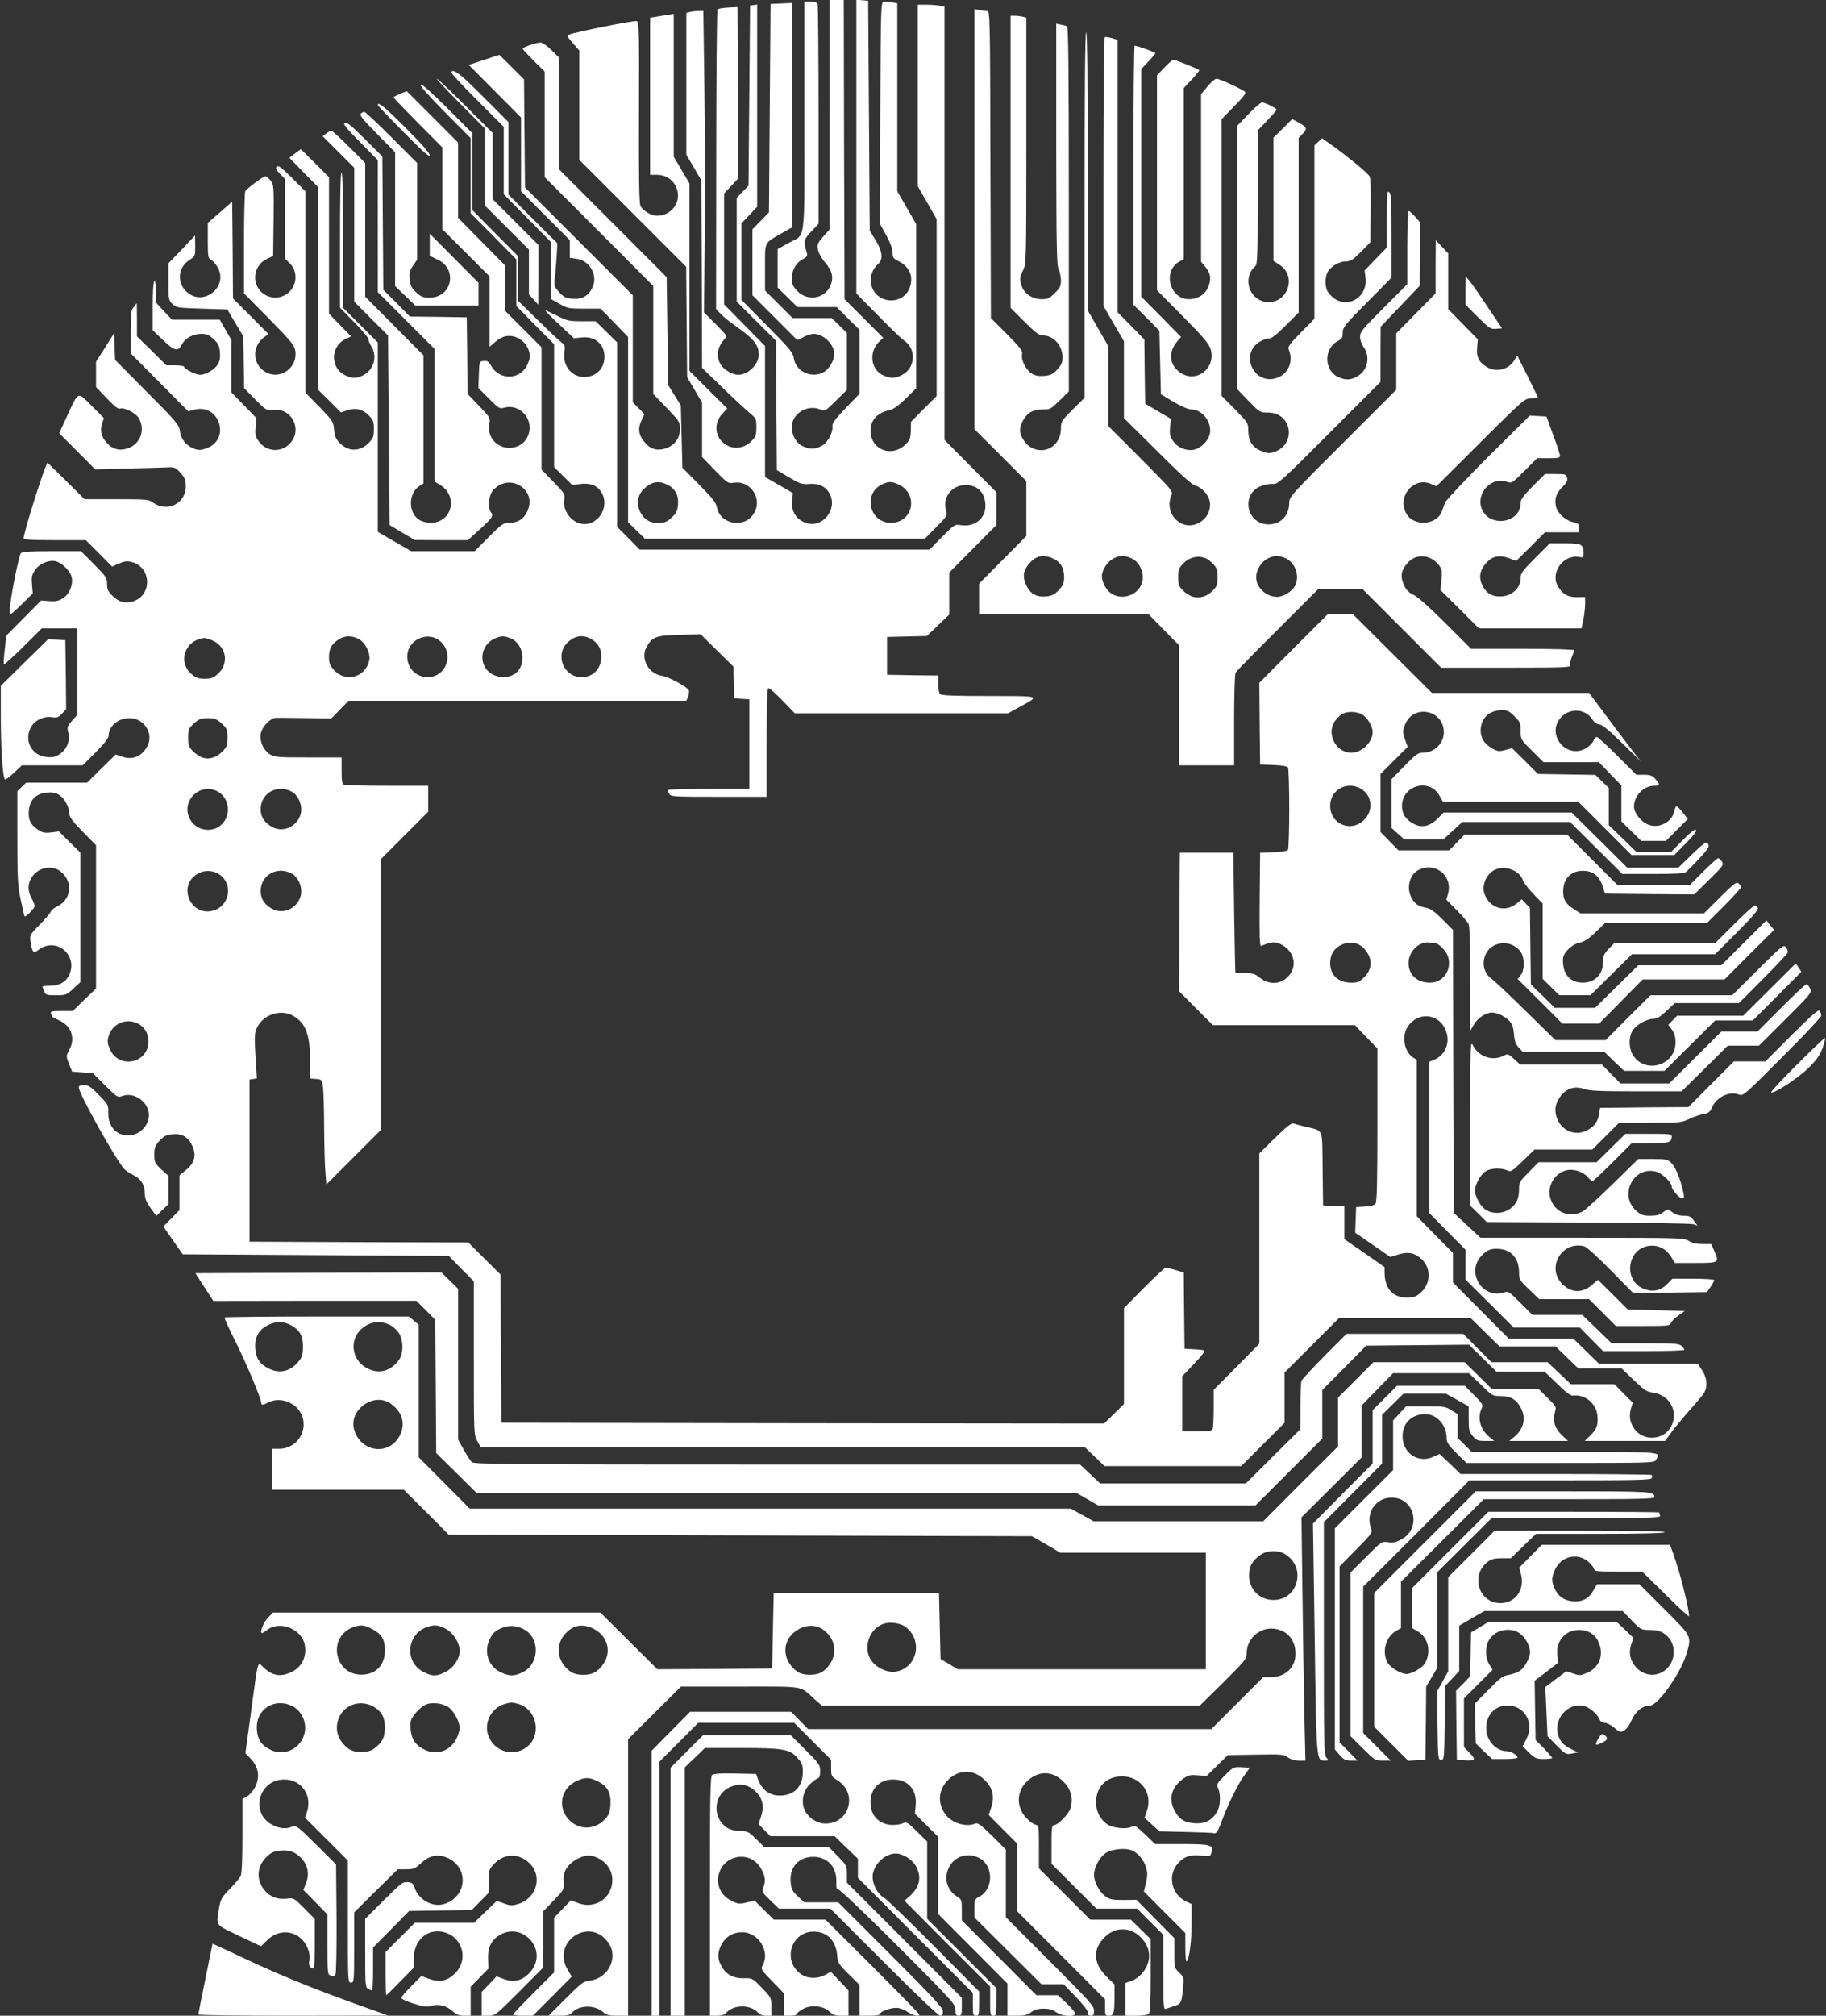
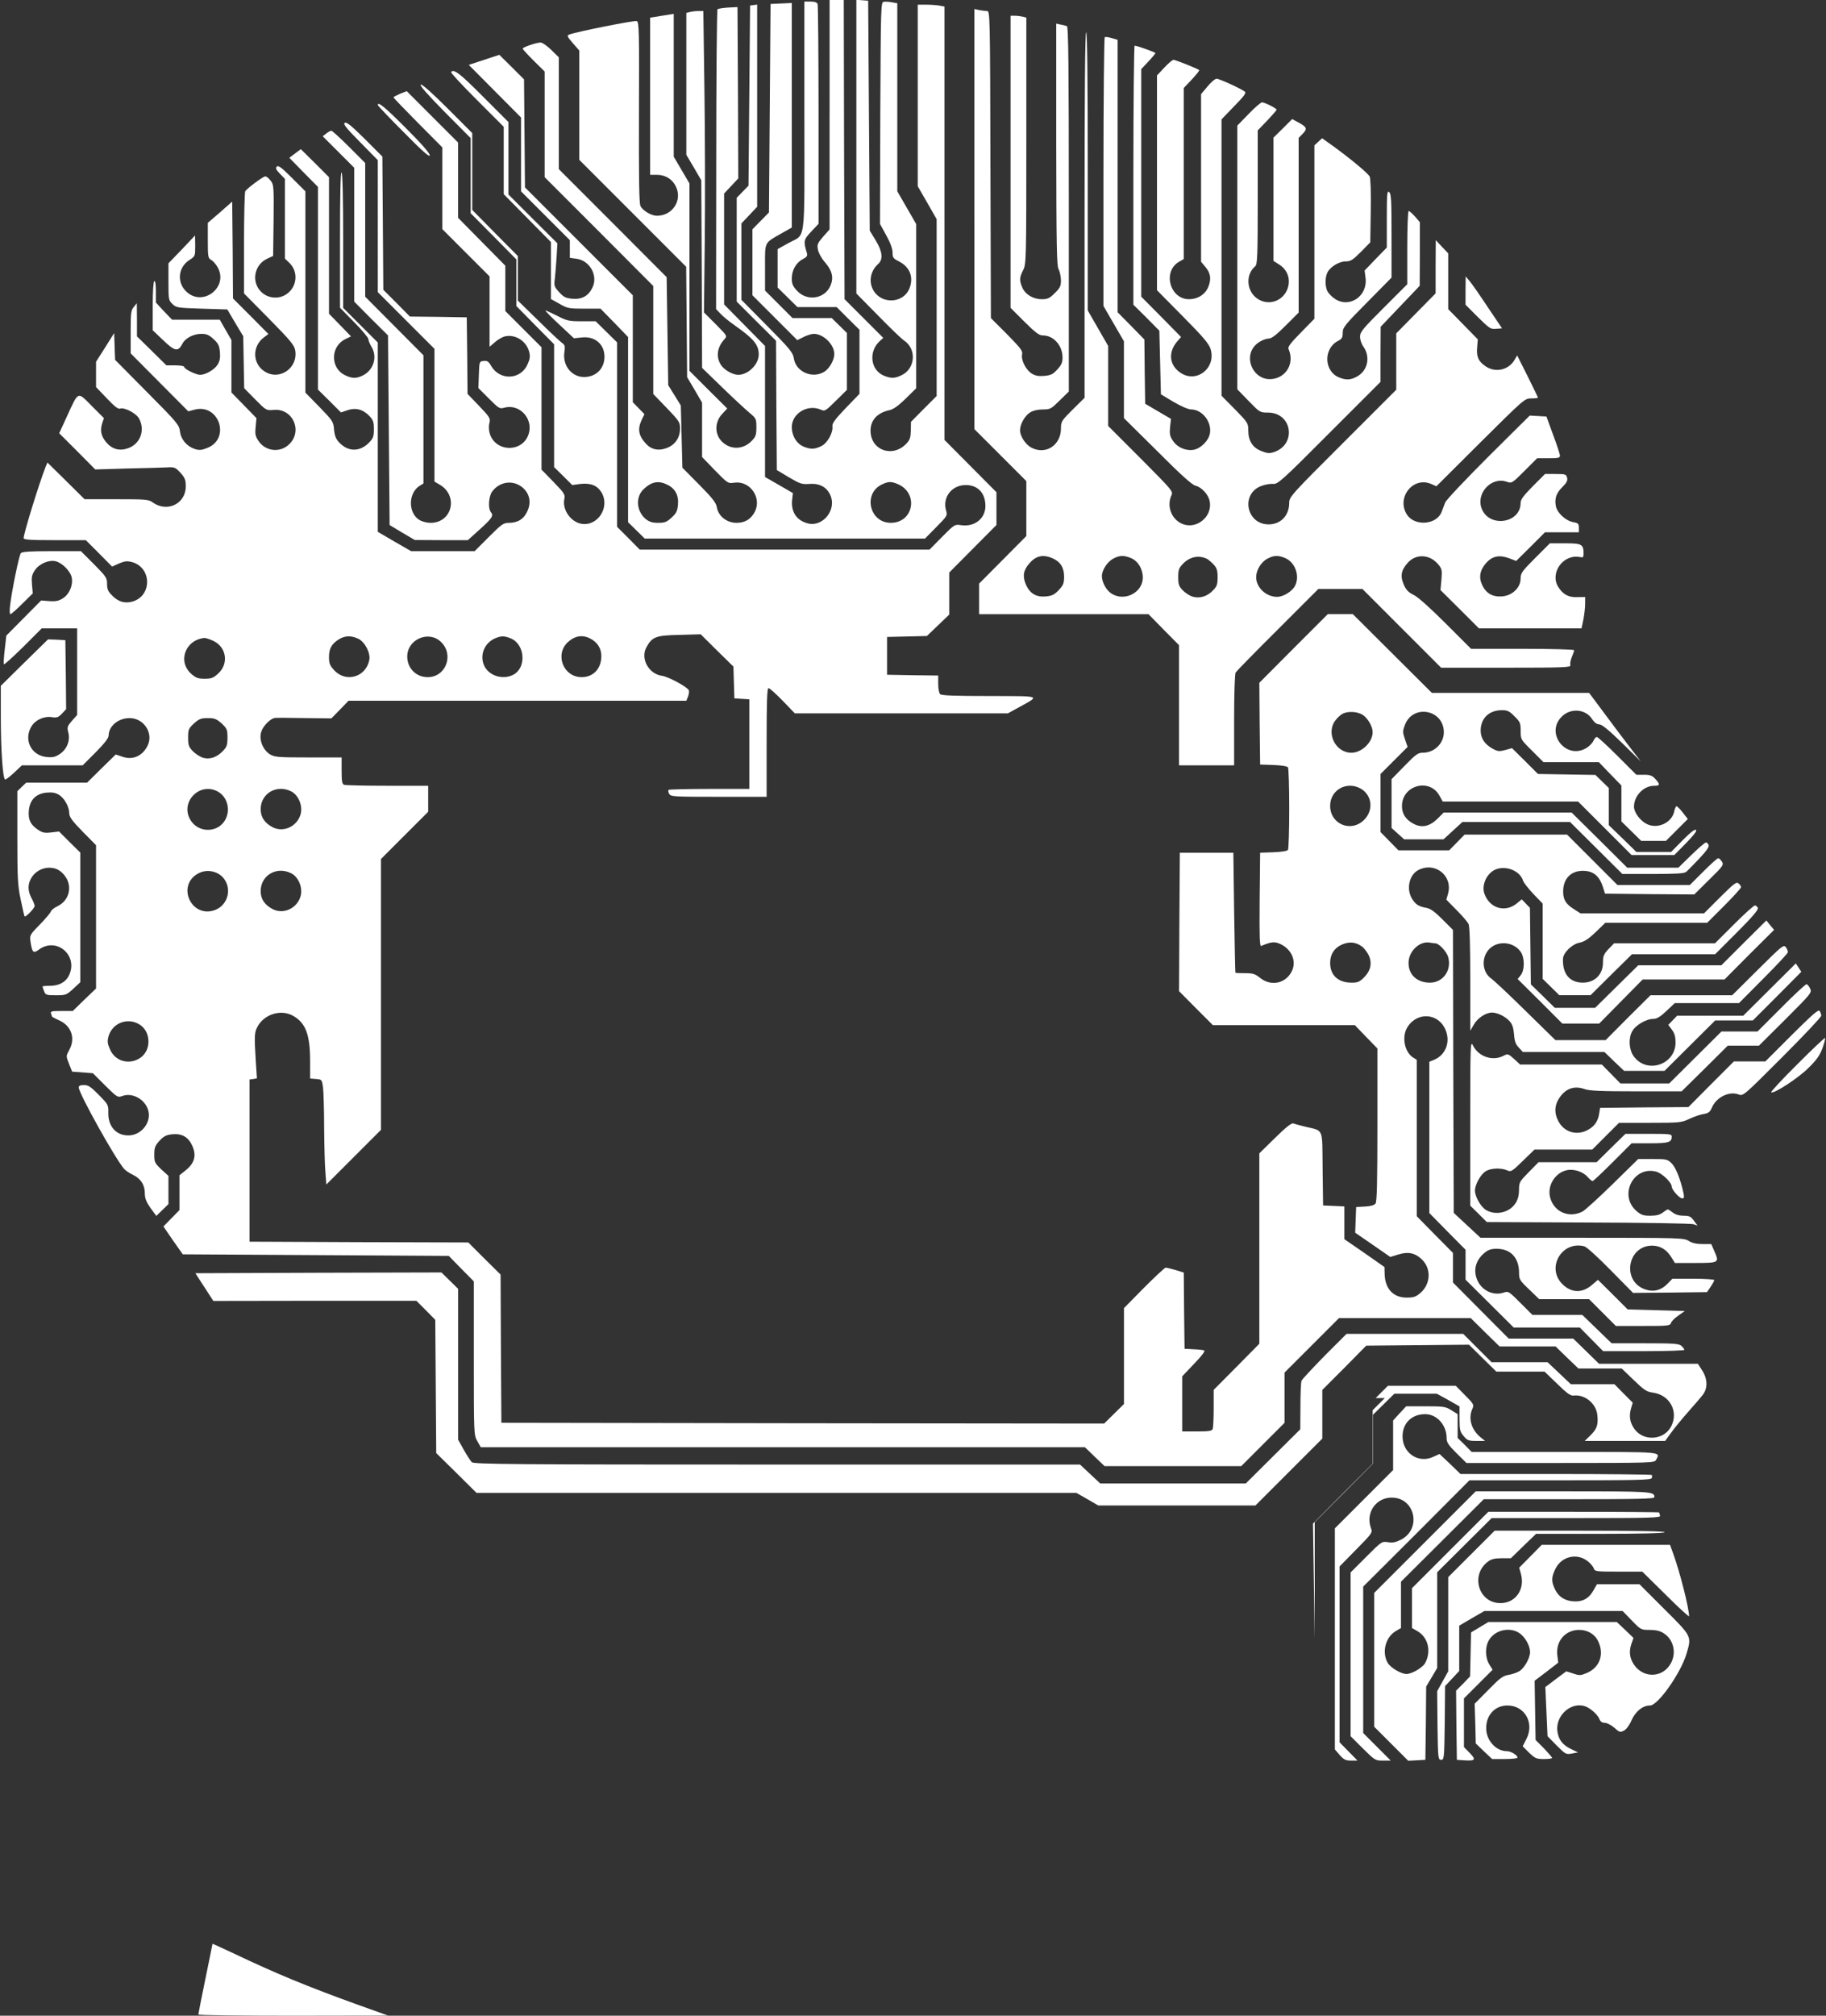
<svg xmlns="http://www.w3.org/2000/svg" version="1.0" width="1160pt" height="1280pt" viewBox="0 0 1160 1280" preserveAspectRatio="xMidYMid meet">
  <rect x="0" y="0" width="1160" height="1280" fill="#333333" stroke="none" />
  <g transform="translate(0,1280) scale(0.1,-0.1)" fill="#ffffff" stroke="none">
    <path d="M5270 12071 l0 -728 -41 -46 c-36 -42 -39 -50 -33 -82 4 -21 23 -56 45 -81 46 -53 56 -97 35 -147 -35 -85 -149 -103 -213 -33 -27 29 -33 44 -33 78 0 53 28 101 71 123 25 13 30 21 25 38 -23 76 -21 85 28 137 l46 49 0 690 c0 379 -3 696 -6 705 -4 11 -19 16 -45 16 l-39 0 0 -730 c0 -835 12 -740 -104 -805 l-66 -37 0 -122 0 -122 63 -62 63 -62 124 0 125 0 72 -72 73 -72 0 -204 0 -203 -87 -90 c-67 -70 -87 -97 -85 -115 6 -41 -32 -109 -71 -127 -43 -21 -67 -21 -112 -3 -45 19 -75 69 -75 124 0 85 98 146 181 112 30 -13 31 -12 100 56 l69 68 0 181 0 181 -48 47 -48 47 -124 0 -125 0 -87 87 -88 88 0 147 c0 167 -8 152 108 218 l62 35 0 713 0 713 -67 -3 -68 -3 -5 -662 -5 -662 -52 -53 -53 -54 0 -209 0 -210 143 -143 142 -142 40 20 c21 11 51 20 65 20 61 0 130 -68 130 -128 0 -38 -31 -93 -64 -113 -76 -46 -180 0 -193 85 -5 36 -24 60 -169 206 l-164 166 0 242 0 243 50 53 50 53 0 642 0 642 -22 -3 -23 -3 -5 -572 -5 -572 -37 -38 -38 -39 0 -330 0 -329 125 -125 125 -124 2 -411 3 -410 77 -46 c71 -42 82 -45 130 -42 66 5 112 -21 134 -74 39 -91 -49 -200 -142 -177 -72 17 -110 73 -102 149 l5 44 -88 51 -89 51 0 416 0 416 -130 132 -130 132 0 352 0 352 45 48 45 48 -2 544 -3 544 -60 -3 c-33 -2 -63 -7 -67 -11 -4 -3 -8 -433 -8 -955 l-1 -949 28 -29 c15 -17 57 -51 93 -76 118 -83 150 -122 150 -183 0 -63 -67 -129 -130 -129 -37 0 -91 32 -111 64 -32 52 -23 111 23 162 19 21 18 21 -56 96 l-74 74 5 450 c3 247 2 677 -2 957 l-7 507 -32 0 c-17 0 -41 -3 -53 -6 l-23 -6 0 -451 0 -450 48 -81 47 -81 3 -596 2 -595 129 -125 c70 -68 148 -140 172 -160 42 -35 44 -38 44 -92 0 -48 -4 -60 -29 -86 -55 -57 -135 -59 -190 -5 -48 49 -47 126 5 179 l29 31 -120 119 -120 120 0 595 0 595 -50 85 -50 85 0 453 0 454 -42 -7 c-24 -3 -58 -9 -75 -12 l-33 -5 0 -499 0 -499 43 0 c54 0 99 -28 121 -75 42 -88 -22 -185 -121 -185 -35 0 -88 31 -104 61 -9 17 -11 166 -10 596 2 513 1 574 -14 579 -14 6 -380 -67 -428 -85 -17 -7 -15 -12 22 -55 l41 -47 0 -347 0 -347 340 -340 339 -339 3 -351 3 -350 48 -81 47 -81 0 -173 0 -172 82 -85 c81 -83 83 -84 123 -78 99 14 176 -95 130 -185 -25 -47 -62 -70 -116 -70 -62 0 -115 42 -125 98 -5 30 -27 58 -113 145 l-106 107 -5 198 -5 197 -40 65 -40 64 -5 343 -5 343 -342 343 -343 343 0 355 0 355 -48 47 c-26 26 -57 47 -68 47 -26 0 -114 -30 -114 -39 0 -3 32 -38 70 -76 l70 -69 0 -336 0 -335 345 -345 345 -346 0 -343 0 -343 85 -88 c79 -82 85 -91 85 -130 0 -60 -31 -105 -85 -125 -51 -20 -98 -10 -132 28 -47 51 -54 93 -26 152 l17 35 -37 38 -37 38 0 339 0 340 -342 342 -343 343 -3 343 -3 343 -78 78 -79 78 -97 -32 -97 -32 166 -167 166 -167 0 -235 0 -234 155 -155 155 -155 0 -56 0 -56 42 -6 c85 -11 138 -107 102 -182 -25 -54 -67 -77 -128 -72 -42 4 -55 10 -84 42 -32 35 -33 40 -27 88 3 29 8 90 11 137 l5 85 -156 155 -155 155 0 230 0 230 -162 162 c-148 149 -187 178 -202 155 -3 -5 71 -84 165 -178 l169 -169 0 -214 0 -214 150 -152 150 -152 0 -181 0 -181 54 -30 c50 -29 60 -31 157 -31 l104 0 88 -90 87 -90 0 -588 0 -588 53 -52 53 -52 890 0 890 0 72 73 c70 71 72 73 62 106 -24 84 37 161 125 161 77 0 125 -51 125 -133 0 -80 -69 -134 -153 -122 -42 6 -43 6 -122 -74 l-80 -81 -920 0 -921 0 -72 73 -72 72 0 586 0 585 -68 67 -68 67 -89 0 c-82 0 -94 3 -158 36 -38 19 -70 34 -72 32 -2 -2 38 -43 89 -90 l92 -86 49 5 c83 10 145 -42 145 -122 0 -75 -52 -127 -126 -129 -80 -2 -140 70 -129 155 6 40 4 49 -14 61 -12 8 -80 72 -151 142 l-130 127 0 142 0 141 -145 146 -145 147 0 244 0 244 -156 156 c-99 99 -162 155 -171 152 -10 -4 41 -61 151 -173 l166 -167 0 -239 0 -238 145 -146 145 -147 0 -148 0 -148 120 -122 120 -121 0 -390 0 -390 58 -57 57 -57 52 7 c65 7 106 -9 133 -52 59 -96 -25 -223 -132 -200 -66 15 -117 92 -103 156 6 28 1 37 -69 109 l-76 78 0 389 0 388 -115 115 -115 115 0 144 0 144 -150 152 -150 152 0 239 0 239 -163 163 -163 163 -42 -16 c-23 -10 -42 -20 -42 -23 0 -4 70 -76 155 -162 l155 -156 0 -260 0 -259 150 -150 150 -150 0 -223 0 -224 35 30 c19 17 49 34 67 37 64 12 131 -31 149 -97 8 -32 6 -46 -10 -82 -43 -98 -175 -104 -230 -11 -17 30 -26 36 -49 33 -27 -3 -27 -4 -30 -87 l-3 -85 67 -67 c63 -63 68 -66 97 -58 94 27 183 -65 157 -161 -34 -126 -215 -125 -250 1 -5 19 -6 47 -1 64 7 28 3 36 -65 107 l-74 77 -2 243 -3 243 -180 3 -181 2 -84 85 -85 85 -3 423 -3 423 -112 112 c-86 85 -115 109 -127 102 -12 -7 8 -32 98 -123 l112 -114 0 -419 0 -419 180 -180 180 -180 0 -421 0 -422 34 -20 c120 -71 78 -242 -59 -242 -20 0 -49 7 -65 15 -77 40 -80 170 -6 219 l26 16 0 407 0 407 -185 186 -185 186 0 425 0 424 -103 103 c-56 56 -107 102 -112 102 -6 0 -20 -8 -33 -18 l-22 -17 100 -100 100 -100 0 -425 0 -425 107 -108 108 -107 5 -602 5 -602 80 -48 80 -47 168 -1 169 0 73 66 c80 72 92 89 74 111 -20 23 -15 100 7 131 48 65 133 77 194 26 44 -38 56 -93 31 -148 -22 -51 -61 -76 -118 -76 -35 0 -46 -8 -128 -90 l-90 -90 -201 0 -202 0 -106 61 -106 62 0 601 0 601 -110 110 -110 110 0 427 c0 274 -4 429 -10 433 -7 4 -10 -141 -10 -426 l0 -433 90 -92 c50 -50 90 -99 90 -107 0 -9 9 -31 20 -49 38 -62 15 -145 -51 -180 -42 -22 -71 -23 -116 -1 -96 45 -95 184 2 230 l35 17 -70 72 -70 72 0 434 0 433 -89 89 -90 89 -36 -27 -37 -28 91 -93 91 -92 0 -643 0 -644 73 -72 73 -73 41 14 c52 18 99 6 139 -36 25 -26 29 -38 29 -84 0 -46 -4 -58 -29 -84 -59 -61 -133 -62 -191 -1 -21 22 -29 42 -33 82 -4 51 -8 56 -93 144 l-89 91 0 639 0 639 -85 85 c-66 66 -87 82 -97 72 -9 -9 -5 -19 20 -45 l32 -33 0 -253 0 -253 30 -29 c57 -57 47 -151 -20 -197 -50 -34 -120 -27 -162 16 -63 63 -43 171 39 209 l38 18 3 226 c2 216 1 227 -19 252 -11 15 -26 27 -34 27 -13 0 -113 -74 -127 -94 -4 -6 -8 -155 -8 -330 l0 -319 159 -161 c133 -135 160 -167 166 -199 21 -111 -97 -196 -192 -137 -80 49 -83 161 -6 218 l28 21 -112 113 -113 113 -2 307 -3 308 -77 -68 -78 -67 0 -112 c0 -103 2 -113 21 -123 11 -6 29 -26 39 -43 78 -128 -93 -262 -199 -156 -59 59 -49 152 22 198 37 24 37 25 37 90 l-1 66 -84 -89 -85 -88 0 -117 c0 -113 1 -118 26 -142 24 -23 33 -24 187 -29 l161 -5 50 -85 51 -85 3 -165 3 -165 70 -71 c70 -71 71 -71 117 -67 120 12 186 -131 101 -216 -57 -58 -151 -49 -197 19 -20 30 -23 43 -18 90 l5 55 -79 81 -80 82 0 166 0 167 -37 64 -37 65 -152 0 -151 0 -52 54 -51 55 0 71 c0 45 -4 69 -10 65 -6 -4 -10 -68 -10 -159 l0 -153 64 -61 c77 -74 97 -78 125 -24 18 35 70 62 119 62 34 0 49 -6 78 -33 31 -28 37 -41 41 -83 3 -37 -1 -57 -15 -80 -21 -32 -76 -64 -111 -64 -27 0 -101 37 -101 50 0 6 -25 10 -56 10 l-57 0 -93 92 -94 92 0 105 -1 106 -19 -24 c-18 -21 -20 -39 -20 -159 l0 -136 183 -184 183 -184 37 10 c158 44 235 -185 82 -243 -35 -14 -50 -15 -78 -6 -51 17 -88 61 -94 112 -5 41 -17 56 -209 249 l-203 205 -3 85 -3 85 -57 -91 -58 -91 0 -80 0 -81 68 -71 c48 -51 73 -70 84 -66 27 11 105 -30 122 -64 38 -73 8 -157 -67 -186 -56 -21 -103 -9 -142 36 -33 40 -40 73 -27 118 l12 36 -78 78 c-91 92 -82 96 -157 -67 l-49 -107 115 -115 114 -115 200 6 c110 2 224 6 253 7 50 3 56 1 88 -34 29 -32 34 -45 34 -87 0 -109 -117 -167 -209 -102 -27 20 -42 21 -232 21 l-202 0 -118 117 -118 116 -12 -29 c-41 -104 -139 -422 -139 -451 0 -10 38 -13 198 -13 l197 0 84 -84 83 -84 44 20 c36 15 51 17 82 9 127 -35 129 -215 3 -251 -48 -13 -89 -2 -127 37 -28 27 -34 41 -34 75 0 39 -6 47 -83 125 l-83 83 -186 0 c-136 0 -188 -3 -196 -13 -11 -13 -57 -237 -68 -331 -4 -31 -3 -56 2 -56 5 0 39 30 75 66 l67 66 -5 57 c-4 47 -1 61 19 91 27 40 89 67 132 56 43 -11 96 -66 102 -106 8 -49 -17 -105 -58 -130 -25 -16 -45 -20 -85 -17 l-52 4 -111 -112 -110 -111 -10 -88 c-6 -49 -8 -91 -5 -94 3 -3 58 47 123 111 l117 117 113 0 112 0 0 -275 0 -275 -33 -37 c-30 -35 -32 -41 -23 -75 13 -50 -9 -106 -54 -136 -29 -19 -44 -23 -84 -19 -98 9 -148 110 -96 195 25 41 81 66 130 58 31 -5 41 -1 63 22 l27 29 -2 219 -3 219 -55 3 -55 2 -150 -147 -150 -148 0 -195 c0 -218 13 -400 28 -400 5 0 32 20 58 45 l48 45 193 0 193 0 83 83 c55 56 82 90 82 106 0 60 61 111 133 111 92 0 155 -98 113 -178 -33 -64 -94 -90 -159 -67 l-42 14 -91 -89 -91 -90 -194 0 -193 0 -28 -27 -28 -27 0 -291 c0 -258 2 -305 21 -396 12 -57 23 -106 25 -108 7 -7 64 52 64 66 0 7 -9 30 -20 50 -25 47 -25 89 0 130 23 38 67 63 112 63 45 0 78 -19 105 -59 44 -65 20 -151 -51 -185 -21 -10 -40 -25 -43 -34 -3 -9 -35 -47 -71 -84 -64 -65 -64 -67 -58 -110 10 -67 18 -74 53 -48 114 84 255 -41 189 -168 -21 -40 -63 -62 -121 -62 -25 0 -45 -2 -45 -4 0 -3 4 -16 10 -30 9 -24 14 -26 75 -26 63 0 67 2 110 41 l45 42 0 411 0 412 -68 67 -67 67 -50 -6 c-42 -5 -56 -2 -85 18 -47 32 -62 63 -57 121 6 68 46 108 114 114 36 3 56 -1 79 -15 34 -22 64 -76 64 -118 0 -21 19 -48 85 -115 l85 -86 0 -455 0 -455 -74 -71 -74 -72 -72 0 c-62 0 -71 -2 -66 -16 3 -9 6 -17 6 -19 0 -2 20 -13 45 -24 79 -35 106 -115 64 -190 -20 -37 -20 -37 -1 -86 l20 -50 66 -5 66 -5 78 -78 c76 -75 79 -77 108 -67 62 24 142 -18 164 -86 26 -77 -40 -164 -125 -164 -78 0 -129 58 -127 144 1 50 -1 53 -61 114 -50 51 -67 62 -94 62 -23 0 -33 -5 -33 -15 0 -37 230 -450 288 -517 8 -10 33 -27 56 -38 50 -24 76 -64 76 -119 0 -31 9 -53 36 -92 l37 -50 38 37 39 38 0 89 0 90 -45 41 c-42 40 -45 46 -45 94 0 45 5 57 33 88 26 28 42 37 78 41 64 7 105 -16 131 -74 27 -61 14 -109 -42 -154 l-40 -32 0 -111 0 -110 -51 -52 -51 -52 61 -89 62 -88 845 -5 845 -5 79 -81 80 -81 0 -488 c0 -482 0 -488 22 -526 l22 -39 1919 0 1919 0 62 -60 63 -60 434 0 434 0 138 138 137 137 0 160 0 159 173 173 173 173 418 0 419 0 91 -90 92 -90 178 0 178 0 72 -70 73 -70 137 0 138 0 77 -74 c65 -63 82 -74 120 -79 108 -14 166 -120 117 -215 -46 -88 -176 -97 -234 -15 -28 40 -34 78 -22 125 l12 41 -58 58 -58 59 -139 0 -138 0 -74 70 -74 70 -178 0 -178 0 -90 90 -90 90 -371 0 -370 0 -140 -140 c-76 -78 -142 -148 -146 -158 -4 -9 -7 -82 -7 -162 l-1 -146 -173 -172 -173 -172 -462 0 -463 0 -64 60 -64 60 -1925 0 c-1678 0 -1926 2 -1939 15 -8 8 -31 43 -51 79 l-36 64 0 479 0 479 -53 52 -53 52 -781 -2 -782 -3 57 -88 57 -88 645 1 645 0 60 -60 60 -61 3 -423 3 -423 128 -126 128 -127 1905 0 1906 0 70 -40 69 -40 499 0 499 0 213 213 212 212 0 154 0 155 140 140 139 141 327 3 326 3 87 -86 87 -85 153 0 153 0 80 -77 c62 -61 85 -77 104 -75 70 9 143 -49 151 -122 7 -63 -2 -90 -44 -131 l-36 -35 256 0 255 0 37 51 c20 28 69 88 108 132 40 45 83 95 95 111 31 41 30 100 -5 154 l-27 42 -314 0 -314 0 -82 80 -82 80 -205 0 -205 0 -177 178 -177 178 0 94 0 94 -115 116 -115 117 0 496 0 497 -24 15 c-56 37 -73 137 -33 196 65 98 201 84 242 -26 29 -76 -3 -155 -75 -185 l-30 -12 0 -481 0 -480 115 -117 115 -116 0 -95 0 -95 153 -152 153 -152 210 0 210 0 74 -75 74 -75 258 0 c142 0 258 4 258 8 0 5 -8 16 -18 25 -16 15 -47 17 -231 17 l-213 0 -93 90 -93 90 -158 0 -159 0 -76 76 c-76 76 -77 76 -110 65 -60 -19 -129 11 -160 71 -33 65 -18 132 40 181 25 21 43 27 79 27 89 0 142 -57 142 -153 0 -41 4 -48 64 -105 l64 -62 159 0 158 0 85 -85 85 -85 172 0 c159 0 172 1 178 19 3 10 24 32 47 47 l41 29 -181 5 -182 5 -94 94 -95 94 -35 -30 c-63 -56 -133 -55 -191 3 -104 103 -4 276 139 240 14 -3 88 -70 167 -151 l143 -145 235 2 235 3 23 34 c13 19 23 38 23 42 0 5 -60 9 -133 9 l-133 0 -29 -30 c-43 -45 -93 -57 -149 -36 -145 55 -106 276 49 276 50 0 91 -24 120 -70 l25 -40 130 0 c150 0 153 2 121 74 l-20 46 -55 0 c-38 0 -66 6 -88 20 -32 19 -51 20 -678 20 l-645 0 -85 79 -85 79 -3 898 -2 899 -67 67 c-48 48 -75 68 -102 73 -50 9 -69 22 -91 58 -38 62 -18 152 40 182 106 55 220 -36 189 -149 l-11 -39 65 -66 c36 -36 70 -76 76 -88 7 -15 11 -129 11 -350 l0 -328 23 39 c23 41 76 76 115 76 34 0 84 -24 111 -54 18 -19 25 -41 29 -83 3 -45 10 -64 30 -85 l26 -28 259 0 259 0 62 -60 63 -60 128 0 129 0 161 160 161 160 120 0 119 0 154 154 154 155 -17 26 -18 27 -167 -166 -167 -166 -210 0 -210 0 -28 -29 -28 -29 23 -31 c17 -23 23 -45 23 -81 0 -142 -184 -202 -266 -87 -30 41 -34 113 -10 157 21 40 90 80 136 80 21 0 43 13 82 50 l53 50 204 0 204 0 154 155 c85 85 155 160 156 167 2 7 -4 22 -12 33 -14 18 -23 11 -178 -143 l-163 -162 -260 0 -259 0 -143 -142 -142 -143 -160 0 -159 0 -189 185 c-103 102 -201 193 -216 204 -74 49 -66 170 15 212 61 31 139 10 173 -46 22 -39 21 -111 -3 -142 l-20 -25 142 -141 142 -142 117 0 117 0 138 140 138 140 260 0 260 0 157 158 158 157 -25 30 -24 30 -143 -142 -143 -143 -264 0 -264 0 -137 -135 -137 -135 -128 0 -128 0 -76 75 -76 74 -3 243 -3 243 -26 27 -26 27 -29 -24 c-75 -64 -177 -33 -209 62 -16 49 10 114 57 144 66 40 169 5 190 -65 4 -12 33 -49 65 -83 l59 -61 0 -239 0 -239 53 -52 53 -52 99 0 99 0 131 130 132 130 264 0 264 0 139 139 c98 98 137 144 133 155 -4 9 -12 16 -19 16 -7 0 -67 -54 -133 -120 l-120 -120 -320 0 -321 0 -36 -37 c-30 -32 -35 -45 -35 -83 1 -77 -51 -130 -128 -130 -84 0 -130 56 -126 152 2 39 58 93 106 102 30 6 56 23 102 67 l61 59 324 0 323 0 108 108 c59 59 107 112 107 118 0 7 -7 17 -16 24 -13 12 -29 -1 -117 -88 l-102 -102 -393 0 -392 0 -39 25 c-53 33 -71 61 -71 113 0 81 48 132 125 132 68 0 107 -33 130 -110 l11 -35 283 -3 284 -2 94 93 c90 88 94 95 82 115 -8 12 -18 22 -24 22 -6 0 -48 -38 -95 -85 l-85 -85 -230 0 -230 0 -160 160 -160 160 -325 0 -326 0 -49 -50 -49 -50 -161 0 -161 0 -57 58 -57 58 0 184 0 185 86 86 86 86 -17 49 c-15 44 -15 51 0 91 52 135 249 96 247 -49 -1 -70 -61 -128 -133 -128 -31 0 -45 -10 -117 -84 l-82 -84 0 -155 0 -155 40 -36 40 -36 125 0 125 0 60 55 60 55 342 0 342 0 166 -165 166 -165 195 0 c141 0 199 3 210 13 8 6 45 44 82 83 47 50 66 76 61 88 -3 9 -11 16 -17 16 -6 0 -48 -36 -93 -80 l-82 -80 -162 0 -163 0 -176 175 -177 175 -407 0 -406 0 -38 -38 c-49 -49 -99 -61 -150 -35 -52 26 -78 65 -77 117 3 131 177 177 239 62 l20 -36 430 0 430 0 170 -170 170 -170 135 0 136 0 74 75 c49 50 71 78 64 85 -6 6 -35 -15 -84 -65 l-74 -75 -111 0 -110 0 -87 85 -88 85 0 118 0 118 -42 41 -43 42 -182 3 -183 3 -82 82 -83 82 -43 -12 c-38 -10 -48 -9 -79 8 -53 29 -78 68 -77 119 2 76 54 126 135 126 35 0 48 -6 80 -39 36 -35 39 -43 39 -93 0 -53 0 -54 73 -126 l72 -72 176 0 176 0 71 -74 72 -74 0 -114 0 -114 63 -62 63 -62 78 0 79 0 70 70 69 69 -32 41 c-17 22 -35 40 -40 40 -4 0 -10 -14 -14 -31 -14 -73 -105 -116 -174 -82 -42 20 -82 74 -82 110 0 69 61 133 128 133 38 0 40 8 7 44 -19 21 -33 26 -72 26 l-48 0 -120 120 c-66 66 -125 120 -131 120 -6 0 -16 -11 -22 -25 -6 -14 -26 -34 -44 -45 -129 -78 -264 93 -157 199 56 57 153 49 194 -17 13 -20 28 -31 44 -32 17 0 60 -35 144 -117 l120 -118 -73 95 c-40 52 -114 150 -164 218 l-91 122 -499 0 -500 0 -251 250 -251 250 -79 0 -80 0 -218 -218 -217 -218 2 -259 3 -260 85 -3 c52 -2 87 -8 92 -15 4 -7 8 -124 8 -262 0 -137 -4 -255 -8 -262 -5 -7 -40 -13 -92 -15 l-85 -3 -3 -298 c-2 -238 0 -298 10 -294 66 28 86 29 124 11 72 -35 102 -111 69 -174 -39 -76 -131 -95 -200 -40 -32 26 -46 30 -96 30 -33 0 -60 1 -61 3 -1 1 -5 173 -8 382 l-5 380 -170 0 -170 0 -3 -440 -2 -439 107 -108 108 -108 451 0 451 0 71 -74 72 -74 0 -484 c0 -372 -3 -488 -12 -501 -9 -11 -31 -17 -68 -19 l-55 -3 -3 -81 -3 -82 112 -77 111 -77 52 16 c61 19 105 10 148 -31 61 -58 57 -155 -7 -212 -30 -26 -44 -31 -89 -31 -85 0 -137 55 -140 149 l-1 45 -127 89 -128 88 0 104 0 104 -67 3 -68 3 -3 233 c-3 266 9 238 -109 267 -34 8 -69 18 -78 21 -10 4 -47 -25 -115 -92 l-100 -98 0 -605 0 -604 -145 -147 -145 -146 0 -116 c0 -64 -3 -123 -6 -132 -5 -13 -24 -16 -100 -16 l-94 0 0 175 0 175 76 80 c51 53 72 81 63 85 -8 2 -39 6 -69 7 l-55 3 -3 242 -2 242 -52 16 c-28 8 -57 15 -63 15 -6 0 -68 -58 -138 -128 l-127 -129 0 -304 0 -305 -63 -62 -63 -62 -1914 2 -1915 3 -3 470 -2 471 -103 102 -102 102 -695 2 -695 3 0 515 0 515 24 3 23 4 -7 106 c-10 163 -9 185 9 219 42 83 152 117 230 71 79 -46 106 -120 106 -290 l0 -107 38 -3 c36 -3 37 -4 44 -53 3 -27 7 -143 7 -256 1 -113 4 -241 8 -283 l6 -78 174 174 173 173 0 860 0 860 150 150 150 150 0 82 0 83 -259 0 c-143 0 -266 3 -275 6 -13 5 -16 23 -16 90 l0 84 -211 0 c-196 0 -214 2 -245 20 -45 29 -71 95 -54 144 12 38 60 85 88 87 9 1 94 1 187 -1 l170 -2 55 56 54 56 1073 0 1073 0 11 27 c5 14 8 32 5 39 -8 21 -129 86 -169 92 -86 11 -140 109 -101 181 37 67 59 76 210 79 l135 4 104 -103 104 -102 3 -101 3 -101 48 -3 47 -3 0 -285 0 -284 -253 0 c-140 0 -257 -3 -260 -6 -3 -4 -2 -15 4 -25 9 -18 27 -19 314 -19 l305 0 0 345 c0 265 3 345 12 345 7 0 47 -36 90 -80 l77 -80 677 0 677 0 71 39 c135 75 148 70 -190 71 -220 0 -303 3 -312 12 -7 7 -12 36 -12 65 l0 53 -162 2 -163 3 0 120 0 120 126 3 127 3 71 68 71 68 0 133 0 134 150 151 150 151 0 104 0 104 -165 166 -165 166 0 1376 0 1376 -31 6 c-17 3 -56 6 -85 6 l-54 0 0 -576 0 -577 60 -104 60 -105 0 -561 0 -562 -82 -82 -81 -82 -1 -55 c-1 -43 -6 -60 -26 -81 -88 -96 -230 -45 -230 80 0 67 44 114 120 130 24 5 56 27 103 73 l67 66 0 522 0 521 -60 104 -60 104 0 597 0 597 -34 6 c-19 4 -42 5 -53 3 -17 -3 -18 -31 -21 -707 l-2 -703 40 -73 c26 -47 40 -85 40 -109 0 -32 4 -38 40 -56 71 -36 96 -102 66 -175 -39 -91 -173 -99 -226 -12 -34 55 -22 125 29 171 32 29 27 78 -16 149 l-38 62 -5 730 -5 730 -37 3 -38 3 0 -932 0 -933 138 -140 c75 -77 149 -148 164 -158 82 -53 74 -179 -15 -221 -43 -21 -67 -21 -112 -3 -86 36 -99 154 -26 220 l22 20 -123 123 -123 123 -3 950 -2 950 -45 0 -45 0 0 -729z m-1033 -2348 c52 -24 75 -67 70 -127 -4 -42 -10 -55 -41 -83 -30 -28 -43 -33 -85 -33 -38 0 -56 6 -80 25 -58 50 -65 138 -13 188 50 48 94 57 149 30z m1466 3 c135 -57 101 -246 -44 -246 -135 0 -178 184 -58 243 42 20 60 21 102 3z m-3427 -982 c42 -20 79 -91 70 -135 -21 -109 -149 -146 -223 -65 -28 30 -33 44 -33 84 0 54 17 84 64 113 38 23 77 24 122 3z m525 -20 c85 -81 32 -224 -84 -224 -74 0 -130 57 -130 131 0 109 136 168 214 93z m444 22 c91 -38 101 -187 15 -231 -68 -35 -158 -5 -186 62 -27 65 4 140 70 169 40 17 59 17 101 0z m505 -1 c46 -24 70 -62 70 -112 0 -79 -51 -133 -125 -133 -116 0 -172 143 -88 222 45 41 93 49 143 23z m-2394 -15 c84 -41 98 -145 30 -207 -30 -28 -43 -33 -86 -33 -41 0 -55 5 -84 30 -90 79 -39 217 83 229 8 0 34 -8 57 -19z m7300 -469 c32 -20 64 -74 64 -110 0 -64 -69 -131 -135 -131 -104 0 -165 131 -98 210 14 18 36 36 47 40 36 15 90 11 122 -9z m-7248 -55 c34 -32 37 -39 37 -90 0 -47 -4 -59 -29 -85 -39 -41 -86 -56 -129 -42 -19 7 -47 25 -63 42 -25 26 -29 38 -29 85 0 51 3 58 37 90 33 29 45 34 88 34 43 0 55 -5 88 -34z m7240 -416 c69 -43 78 -136 18 -196 -83 -83 -216 -28 -216 89 0 103 109 161 198 107z m-7267 -15 c89 -47 89 -183 0 -230 -61 -31 -136 -11 -171 48 -68 111 55 242 171 182z m470 -1 c45 -23 73 -91 59 -143 -21 -78 -107 -119 -176 -85 -53 27 -79 66 -78 118 2 100 104 157 195 110z m-470 -519 c99 -52 87 -198 -19 -235 -145 -50 -240 151 -109 230 39 24 87 25 128 5z m470 -1 c45 -23 73 -91 59 -143 -21 -78 -107 -119 -176 -85 -53 27 -79 66 -78 118 2 100 104 157 195 110z m6799 -463 c14 -9 33 -34 44 -55 24 -50 15 -99 -29 -143 -28 -28 -40 -33 -79 -33 -85 0 -136 47 -136 125 0 54 25 94 73 116 47 21 87 18 127 -10z m467 19 c24 0 73 -52 83 -88 23 -84 -33 -162 -116 -162 -82 0 -136 50 -136 125 0 75 71 142 137 129 11 -2 25 -4 32 -4z m-8230 -516 c36 -23 56 -62 56 -108 0 -138 -188 -177 -244 -50 -16 36 -18 50 -10 82 24 86 122 124 198 76z" />
    <path d="M6190 11409 l0 -1334 165 -165 165 -165 0 -174 0 -175 -150 -151 -150 -151 0 -97 0 -97 538 0 538 0 97 -99 97 -98 0 -382 0 -381 175 0 175 0 0 288 c0 161 4 294 10 302 5 8 125 131 267 272 l258 258 140 0 140 0 250 -250 250 -250 413 0 c371 0 414 2 408 16 -3 8 1 31 9 51 8 19 15 39 15 44 0 5 -146 9 -328 9 l-327 0 -160 160 c-100 100 -177 169 -204 182 -33 16 -48 31 -63 65 -24 54 -17 92 24 138 52 60 140 56 194 -8 24 -29 26 -37 21 -98 l-6 -66 122 -121 122 -122 326 0 326 0 12 57 c6 31 11 76 11 99 l0 43 -49 -1 c-57 -2 -92 17 -122 65 -55 88 31 209 135 190 23 -5 26 -2 26 21 0 60 -12 66 -117 66 l-97 0 -93 -93 c-84 -84 -93 -97 -93 -130 0 -58 -51 -108 -116 -114 -61 -5 -103 18 -128 72 -23 48 -15 95 25 140 39 44 84 53 146 30 l45 -17 92 91 91 91 108 0 107 0 0 29 c0 25 -5 30 -35 35 -49 9 -103 59 -111 102 -9 49 2 82 42 122 27 27 34 41 29 59 -5 21 -11 23 -73 23 l-67 0 -78 -78 c-59 -60 -77 -84 -77 -106 0 -128 -196 -159 -246 -39 -41 98 59 208 157 174 33 -11 34 -11 114 69 l80 80 73 0 c62 0 72 2 72 18 -1 9 -20 69 -44 132 l-42 115 -53 3 -53 3 -264 -262 c-144 -144 -268 -275 -273 -290 -6 -16 -16 -43 -23 -60 -31 -82 -171 -93 -220 -17 -69 107 38 244 153 195 l34 -15 280 279 c279 277 281 279 323 279 23 0 42 2 42 5 0 3 -30 64 -66 137 l-66 131 -18 -31 c-38 -62 -120 -80 -181 -39 -47 31 -61 62 -55 122 l4 50 -94 96 -94 96 0 177 0 177 -40 42 -39 42 -1 -169 0 -169 -125 -127 -125 -127 0 -179 0 -179 -340 -340 c-328 -327 -340 -341 -340 -378 0 -81 -54 -137 -131 -137 -142 0 -179 195 -46 244 23 9 57 15 75 13 30 -2 54 19 357 323 l325 325 0 175 1 175 124 130 124 130 1 202 0 202 -31 36 c-17 19 -35 35 -40 35 -5 0 -9 -102 -9 -233 l0 -232 -150 -150 c-134 -134 -150 -153 -150 -183 0 -19 9 -47 21 -63 47 -66 28 -154 -42 -191 -41 -22 -68 -23 -114 -4 -95 40 -98 183 -5 231 25 13 30 21 30 52 0 33 12 49 155 193 l155 157 0 265 c0 224 -2 268 -15 278 -13 11 -15 -9 -15 -170 l0 -182 -71 -73 -70 -73 6 -48 c14 -115 -103 -194 -196 -131 -18 12 -39 34 -46 47 -16 32 -16 88 0 120 18 36 74 70 116 70 31 0 45 9 96 60 l60 61 3 199 c2 127 -1 206 -7 219 -12 22 -118 110 -229 191 l-73 52 -25 -23 -24 -22 0 -551 0 -550 -86 -88 c-67 -68 -85 -92 -78 -105 33 -76 0 -157 -74 -183 -145 -50 -240 151 -109 230 18 11 43 20 57 20 18 0 48 23 108 83 l82 82 0 555 0 554 27 28 c30 31 25 42 -32 72 l-36 20 -59 -59 -60 -59 0 -392 0 -391 38 -24 c52 -34 72 -92 52 -151 -28 -79 -117 -111 -187 -68 -74 45 -84 155 -19 209 14 12 16 65 16 438 l0 425 60 62 c33 35 60 66 60 69 0 9 -76 47 -93 47 -7 0 -46 -33 -85 -74 l-72 -74 0 -837 0 -837 72 -74 c71 -73 72 -74 123 -74 154 0 184 -202 38 -251 -28 -9 -43 -8 -78 6 -57 21 -85 65 -85 131 0 46 -2 50 -85 135 l-85 86 0 878 0 877 80 83 c63 64 78 84 68 93 -22 18 -162 82 -179 82 -10 0 -36 -22 -58 -49 l-41 -49 0 -532 0 -532 25 -30 c34 -40 41 -74 24 -122 -18 -53 -67 -86 -126 -86 -122 0 -169 178 -62 238 l29 17 0 543 0 543 52 55 c28 30 49 56 46 59 -8 8 -150 65 -163 65 -7 0 -33 -22 -59 -50 l-46 -49 0 -682 0 -682 164 -166 c134 -135 166 -174 177 -209 35 -120 -90 -218 -192 -149 -73 49 -80 134 -16 204 l20 23 -126 128 -127 128 0 722 0 723 45 48 c25 26 45 51 45 54 0 5 -117 47 -132 47 -4 0 -8 -370 -8 -822 l0 -823 83 -82 82 -83 5 -202 5 -202 80 -48 c48 -28 92 -47 111 -48 72 0 134 -80 120 -154 -9 -45 -57 -93 -102 -102 -49 -9 -104 14 -132 56 -20 29 -23 44 -19 87 l6 53 -82 48 -82 48 -3 204 -2 204 -85 87 -85 86 0 865 0 865 -37 11 c-20 6 -40 9 -45 6 -4 -3 -8 -388 -8 -856 l0 -851 65 -112 65 -112 0 -244 0 -244 213 -211 c143 -144 221 -214 241 -218 40 -10 83 -56 91 -100 19 -99 -89 -184 -180 -140 -65 31 -94 112 -63 179 11 25 5 32 -195 233 l-207 207 0 254 0 254 -65 113 -65 113 0 886 c0 588 -3 884 -10 880 -7 -4 -10 -403 -10 -1163 l0 -1158 -75 -74 c-71 -71 -75 -77 -75 -120 0 -108 -98 -171 -189 -122 -37 20 -71 73 -71 110 0 38 31 93 64 113 19 12 50 19 81 19 47 0 52 3 107 57 l58 57 0 1159 c0 917 -3 1158 -12 1161 -7 3 -25 7 -40 10 l-28 6 0 -767 c1 -647 3 -772 15 -793 8 -14 14 -45 15 -69 0 -37 -5 -49 -39 -82 -33 -33 -45 -39 -82 -39 -56 0 -106 30 -125 75 -19 46 -18 63 6 110 19 38 20 59 20 821 l0 782 -22 6 c-13 3 -35 6 -50 6 l-28 0 0 -928 0 -927 88 -88 c71 -70 93 -87 117 -87 68 0 125 -64 125 -140 0 -32 -7 -48 -33 -76 -28 -31 -41 -37 -83 -41 -37 -3 -57 1 -80 15 -37 24 -68 84 -61 121 5 23 -8 39 -96 129 l-102 102 -3 975 c-2 943 -3 975 -21 975 -10 0 -33 3 -50 6 l-31 7 0 -1334z m494 -2153 c51 -21 76 -60 76 -117 0 -42 -5 -55 -33 -85 -26 -28 -42 -37 -78 -41 -64 -7 -105 16 -131 73 -23 54 -18 91 20 135 41 49 86 60 146 35z m501 0 c45 -19 75 -69 75 -124 0 -94 -115 -154 -198 -102 -34 21 -62 72 -62 112 0 37 34 90 71 110 41 22 68 23 114 4z m485 -6 c8 -5 26 -20 40 -35 20 -22 25 -37 25 -80 0 -46 -4 -58 -29 -84 -36 -38 -84 -53 -129 -40 -18 5 -46 23 -63 40 -25 26 -29 38 -29 84 0 46 4 58 30 85 43 45 102 57 155 30z m495 6 c63 -27 94 -114 62 -176 -18 -35 -74 -70 -114 -70 -70 0 -133 59 -133 125 0 44 31 96 71 117 41 22 68 23 114 4z" />
-     <path d="M2923 12142 l157 -158 0 -245 0 -244 140 -140 140 -140 0 -142 0 -143 30 -32 29 -33 1 190 0 190 -145 145 -145 145 0 210 0 210 -173 173 c-95 94 -176 172 -182 172 -5 0 62 -71 148 -158z" />
    <path d="M2400 12133 c0 -4 74 -82 165 -173 120 -122 165 -161 165 -146 0 14 -54 75 -153 174 -135 135 -177 169 -177 145z" />
-     <path d="M2292 12078 c-9 -9 14 -38 103 -128 l115 -117 0 -425 0 -425 64 -61 64 -62 201 0 201 0 0 72 0 72 -155 156 -155 156 0 -70 0 -71 49 -23 c131 -60 93 -242 -50 -242 -42 0 -55 5 -85 33 -30 28 -37 42 -41 83 -4 41 -1 55 21 87 l26 38 0 307 0 307 -163 163 c-89 89 -167 162 -173 162 -5 0 -15 -5 -22 -12z" />
    <path d="M9310 10955 l0 -90 78 -78 c74 -73 81 -78 116 -75 l38 3 -91 135 c-49 74 -101 149 -115 165 l-25 30 -1 -90z" />
    <path d="M11315 6400 l-150 -150 -115 0 -114 0 -166 -165 -166 -165 -155 0 -155 0 -59 60 -59 60 -259 0 -260 0 -38 35 c-38 34 -40 35 -69 20 -68 -35 -157 -5 -192 65 -17 34 -18 16 -18 -490 l0 -526 53 -52 52 -52 645 -3 c355 -1 656 -6 669 -11 l25 -9 -23 31 c-19 27 -29 32 -65 32 -28 0 -52 7 -69 20 -14 11 -28 20 -32 20 -4 0 -18 -9 -32 -20 -18 -14 -41 -20 -79 -20 -45 0 -59 5 -89 31 -113 99 -18 287 126 249 38 -10 99 -69 99 -95 0 -20 49 -75 67 -75 11 0 13 7 8 33 -19 88 -49 163 -75 189 -27 27 -33 28 -121 28 l-92 0 -162 -159 c-90 -88 -176 -166 -191 -174 -84 -44 -179 -5 -205 84 -23 75 27 161 104 178 44 10 104 -9 134 -44 12 -14 26 -25 30 -25 5 0 62 54 128 120 l120 120 115 0 c120 0 140 6 140 42 0 17 -12 18 -147 18 l-147 0 -92 -90 -91 -90 -184 0 -185 0 -62 -63 c-59 -60 -62 -65 -62 -112 0 -32 -7 -62 -20 -82 -37 -62 -126 -84 -189 -47 -34 20 -71 85 -71 124 0 38 37 104 69 123 33 20 98 22 136 5 24 -11 30 -7 99 60 l74 72 184 0 183 0 85 85 85 85 196 0 c189 0 199 1 251 25 29 14 70 28 91 31 30 5 40 13 51 38 28 68 110 109 171 86 29 -11 31 -9 277 237 136 136 248 255 248 263 0 8 -5 22 -10 30 -8 12 -43 -19 -177 -152 l-168 -168 -100 0 -100 0 -145 -145 -144 -145 -281 -2 -280 -3 -6 -37 c-8 -53 -35 -87 -84 -109 -68 -30 -142 -4 -176 63 -25 48 -24 95 2 138 40 66 96 88 163 65 32 -12 105 -15 330 -15 l289 0 147 145 146 145 99 0 99 0 169 168 c165 165 168 169 156 195 -7 15 -17 27 -23 27 -6 0 -79 -67 -161 -150z" />
    <path d="M11418 6042 c-95 -94 -169 -174 -166 -178 14 -13 174 91 238 156 51 50 71 79 88 125 11 32 19 61 16 64 -2 2 -82 -72 -176 -167z" />
-     <path d="M1427 4434 c-3 -3 26 -68 64 -143 64 -125 169 -374 169 -400 0 -15 12 -14 46 4 68 35 164 4 203 -65 58 -104 -17 -230 -136 -230 l-43 0 0 -130 0 -130 417 0 418 0 143 -142 142 -143 1853 -5 1852 -5 91 -52 90 -53 462 0 462 0 0 -370 0 -370 -788 0 -788 0 -54 33 -55 32 -5 210 -5 210 -525 0 -525 0 -5 -240 -5 -240 -364 -3 -365 -2 -181 180 -181 180 -1040 0 -1040 0 -32 -33 c-29 -30 -55 -97 -37 -97 4 0 18 9 31 19 80 63 221 8 240 -94 15 -82 -24 -151 -101 -180 -59 -23 -106 -13 -155 31 -47 43 -37 77 -85 -275 l-36 -264 30 -31 c54 -56 65 -119 31 -186 -11 -21 -33 -47 -50 -57 l-30 -17 0 -234 c0 -152 -4 -241 -11 -255 -6 -12 -37 -49 -69 -82 -53 -55 -59 -65 -69 -126 -18 -110 -27 -98 128 -172 l139 -66 39 38 c85 85 213 59 258 -51 11 -27 14 -54 10 -76 -6 -33 4 -51 28 -52 4 0 7 71 7 157 l0 157 -67 68 c-66 66 -66 67 -112 61 -59 -7 -110 14 -144 58 -51 68 -45 148 18 209 27 26 44 34 84 38 62 6 101 -9 140 -53 38 -44 47 -99 25 -154 l-17 -42 77 -78 76 -79 0 -190 c0 -186 1 -191 21 -197 14 -5 25 -2 30 6 5 8 8 168 7 357 l-3 343 -126 125 c-120 119 -127 124 -153 114 -42 -16 -78 -12 -126 12 -143 74 -87 288 75 288 112 0 181 -102 144 -210 l-12 -32 137 -137 136 -136 0 -388 c0 -380 0 -387 20 -387 19 0 20 7 20 223 l0 223 138 137 139 137 53 0 c47 0 57 4 95 39 55 50 106 60 168 33 139 -62 124 -249 -23 -293 -74 -22 -162 28 -187 106 -8 24 -16 31 -43 33 -31 3 -42 -6 -152 -115 l-118 -118 0 -217 c0 -205 1 -218 19 -228 11 -5 22 -10 25 -10 3 0 6 61 6 137 l0 136 115 116 114 116 199 3 199 3 53 54 54 55 1 74 c0 72 2 76 35 111 65 68 159 68 226 1 83 -83 42 -222 -75 -257 -38 -11 -50 -11 -89 4 l-46 16 -72 -69 -72 -70 -189 0 -188 0 -93 -93 -92 -92 0 -138 c0 -75 2 -137 4 -137 2 0 42 39 89 88 l86 87 0 56 c-2 119 88 197 193 169 118 -32 156 -174 69 -261 -48 -48 -97 -59 -165 -35 l-49 18 -63 -63 c-35 -35 -64 -69 -64 -76 0 -7 34 -23 77 -36 61 -20 83 -23 111 -15 49 14 97 2 136 -32 26 -23 43 -30 75 -30 l41 0 0 92 0 92 57 58 56 57 -2 60 c-2 67 13 107 54 140 68 53 153 47 212 -15 59 -63 56 -153 -6 -215 -47 -48 -98 -59 -161 -36 l-45 17 -47 -49 -48 -50 0 -75 0 -76 43 0 c43 0 46 3 195 152 l152 153 0 178 0 179 67 69 c66 69 67 70 64 122 -2 41 3 60 21 87 30 46 107 84 151 76 80 -15 137 -79 137 -154 0 -115 -111 -189 -219 -146 l-44 17 -53 -55 -54 -56 0 -174 0 -173 -130 -130 c-71 -71 -130 -133 -130 -137 0 -5 28 -8 63 -8 l62 0 124 124 123 124 -26 44 c-106 181 145 342 261 168 63 -92 -4 -224 -120 -237 -41 -5 -53 -14 -153 -114 l-109 -109 66 0 c53 0 69 4 84 20 43 48 140 50 194 5 24 -21 39 -25 95 -25 l66 0 0 878 0 878 168 167 168 167 376 0 c423 0 375 8 475 -82 l43 -38 1202 0 1201 0 149 147 c140 140 148 149 148 186 0 90 80 163 170 155 86 -8 140 -70 140 -160 0 -86 -65 -148 -155 -148 l-50 0 -165 -165 -165 -165 -1280 0 -1281 0 -54 55 -54 55 -321 0 -321 0 -122 -123 -122 -124 0 -841 0 -842 25 0 25 0 0 807 0 807 123 123 123 123 305 0 304 0 118 -118 117 -117 0 -53 c0 -50 2 -53 41 -78 130 -82 76 -274 -78 -274 -47 0 -96 29 -124 72 -32 52 -22 128 21 173 19 19 42 37 52 41 14 4 18 16 18 47 0 40 -5 47 -93 135 l-92 92 -280 0 -280 0 -103 -103 -102 -102 0 -788 0 -787 45 0 45 0 0 788 0 789 64 61 64 62 226 0 c271 0 312 -7 360 -61 32 -34 36 -45 36 -92 0 -92 -55 -149 -147 -149 -66 0 -114 37 -139 107 l-11 30 -132 3 c-90 2 -138 -1 -147 -9 -12 -10 -14 -135 -14 -770 l0 -759 44 0 c27 0 48 6 57 16 47 57 161 57 208 0 8 -9 29 -16 47 -16 l34 0 0 58 c0 56 -1 58 -60 119 -60 62 -61 62 -113 61 -63 -2 -110 21 -137 65 -33 53 -35 91 -9 144 28 55 74 83 135 83 102 0 178 -123 129 -210 -13 -24 -11 -28 61 -101 l74 -77 0 -71 0 -71 40 0 c22 0 40 4 40 9 0 5 16 19 36 31 50 31 133 25 172 -13 22 -21 38 -27 75 -27 l47 0 0 81 0 80 -56 59 -56 59 -36 -20 c-50 -26 -111 -25 -152 4 -122 83 -67 271 80 271 83 0 140 -57 148 -147 4 -52 8 -58 73 -123 l69 -68 0 -98 0 -98 65 0 c39 0 65 4 65 11 0 15 64 39 103 39 20 0 50 -10 71 -25 36 -24 76 -33 76 -17 0 4 -134 141 -298 305 l-298 297 -164 0 -164 0 -61 60 -61 61 -51 -12 c-46 -11 -55 -10 -95 10 -59 28 -92 85 -86 146 17 147 206 185 275 55 25 -48 28 -75 12 -117 -10 -26 -7 -31 44 -80 l55 -53 164 0 163 0 340 -340 c192 -193 347 -340 357 -340 13 0 18 8 18 28 0 22 -57 84 -333 360 l-332 332 -108 0 -108 0 -41 38 c-35 33 -41 46 -45 88 -9 88 42 154 125 162 99 9 167 -55 165 -155 -1 -44 2 -53 15 -53 10 0 180 -163 380 -363 346 -347 362 -364 362 -400 0 -30 4 -37 20 -37 18 0 20 7 20 57 l0 57 -365 366 -365 365 0 55 c0 53 -2 56 -57 112 l-57 58 -205 0 -205 0 -52 51 c-48 48 -55 51 -105 52 -38 2 -63 9 -85 24 -96 69 -78 217 31 258 57 22 104 14 150 -26 48 -43 62 -96 40 -162 l-16 -50 37 -38 38 -39 204 0 204 0 74 -72 74 -71 0 -61 0 -60 365 -366 365 -365 0 -73 c0 -65 2 -72 20 -72 18 0 20 7 20 77 l0 77 -288 290 c-158 159 -300 297 -317 306 -44 24 -79 98 -70 150 12 69 81 130 147 130 42 0 103 -38 126 -79 38 -68 26 -131 -35 -188 l-37 -33 272 -273 272 -272 0 -93 c0 -85 1 -92 20 -92 18 0 20 7 20 88 l0 87 -220 220 -220 220 0 245 0 246 -64 63 c-64 63 -65 64 -95 51 -18 -7 -51 -10 -75 -8 -79 9 -126 63 -126 145 0 85 58 143 144 143 96 0 153 -66 143 -165 l-5 -52 74 -74 74 -73 0 -245 0 -245 220 -221 220 -221 0 -102 0 -102 60 0 c47 0 68 5 91 23 22 16 45 22 79 22 34 0 57 -6 79 -22 35 -27 121 -33 121 -9 0 7 -24 36 -54 65 l-55 51 -68 0 -69 0 -237 238 -237 238 0 66 c0 65 -1 67 -34 87 -44 28 -70 82 -63 133 14 101 111 155 203 112 96 -46 99 -200 4 -249 -28 -15 -30 -19 -30 -73 l0 -58 213 -212 213 -212 70 0 71 0 76 -79 c47 -48 77 -87 77 -100 0 -14 6 -21 20 -21 16 0 20 7 20 33 0 29 -28 60 -280 312 l-280 280 0 215 0 215 -87 87 c-73 71 -91 85 -108 78 -60 -25 -154 5 -192 63 -47 69 -42 146 13 207 69 76 168 79 240 6 52 -51 64 -106 40 -176 l-15 -45 89 -90 90 -90 0 -215 0 -215 280 -280 280 -281 0 -52 c0 -48 2 -52 24 -52 31 0 36 15 36 115 l0 84 -49 48 c-88 86 -91 178 -10 255 67 64 162 62 227 -5 35 -36 52 -75 52 -118 0 -67 -53 -138 -117 -160 l-33 -11 0 -104 0 -104 68 0 c40 0 73 5 80 12 9 9 12 77 12 243 l0 231 -63 62 -63 62 -129 0 -129 0 -163 163 -163 163 0 136 c0 135 0 136 -24 142 -13 3 -39 23 -59 45 -64 71 -59 170 12 234 72 65 159 62 227 -7 49 -48 64 -109 44 -170 -12 -37 -80 -106 -105 -106 -13 0 -15 -20 -15 -123 l0 -122 143 -143 142 -142 129 0 130 0 83 -83 83 -83 0 -238 c0 -200 2 -237 14 -233 8 3 32 11 54 18 45 13 49 20 58 119 6 63 5 66 -25 94 -30 29 -31 31 -31 124 l0 95 -120 121 -120 122 -82 -1 c-72 0 -88 3 -117 24 -37 27 -71 91 -71 136 0 45 34 109 70 135 40 28 126 38 170 20 40 -16 77 -61 91 -110 10 -32 9 -52 -1 -96 l-13 -55 131 -132 132 -132 0 -95 c0 -53 4 -90 9 -85 17 19 31 131 31 246 l0 118 -35 17 c-94 44 -120 167 -51 242 38 43 74 55 143 49 61 -6 63 -5 69 19 13 49 -3 54 -188 54 l-170 0 -63 61 c-58 55 -65 59 -86 49 -32 -18 -124 -8 -157 17 -48 35 -73 91 -69 151 7 92 71 152 165 152 119 0 197 -107 158 -219 l-15 -44 47 -43 47 -43 165 -4 c91 -2 173 -5 183 -8 15 -3 24 11 48 75 39 107 100 231 143 291 l36 50 -52 3 c-51 3 -53 2 -107 -52 -51 -51 -54 -57 -43 -81 19 -41 15 -116 -8 -153 -32 -52 -75 -74 -140 -70 -68 5 -102 27 -131 86 -37 75 -14 148 62 200 29 20 43 23 89 19 l55 -5 68 67 67 66 177 3 c165 3 178 2 204 -17 18 -13 43 -21 70 -21 l42 0 -7 302 c-3 167 -9 515 -12 773 l-6 470 191 190 191 190 0 165 0 165 100 103 100 102 241 0 241 0 75 -72 c73 -72 75 -73 128 -73 62 0 100 -23 127 -76 34 -65 18 -132 -42 -183 l-32 -26 187 0 186 0 -40 38 c-44 42 -58 89 -43 145 10 34 8 36 -47 91 l-57 56 -148 0 -149 0 -86 85 -87 85 -290 0 -289 0 -113 -113 -112 -112 0 -155 0 -155 -238 -237 -237 -238 -539 0 -539 0 -72 40 -72 40 -1910 0 -1909 0 -162 163 -162 163 0 421 0 421 -31 26 -31 26 -582 0 c-321 0 -585 -3 -589 -6z m427 -52 c51 -30 71 -67 71 -132 0 -44 -5 -66 -21 -86 -52 -71 -124 -91 -196 -55 -57 28 -81 63 -86 126 -7 80 28 133 105 161 42 15 83 10 127 -14z m628 2 c14 -8 37 -28 50 -46 31 -44 33 -134 2 -174 -52 -71 -124 -91 -197 -55 -100 48 -122 174 -44 249 53 51 122 60 189 26z m-2 -496 c77 -53 99 -131 58 -207 -68 -127 -247 -103 -288 40 -36 125 122 240 230 167z m5690 -961 c130 -87 74 -287 -80 -287 -88 0 -155 67 -155 155 0 60 20 95 75 133 45 30 115 30 160 -1z m-2420 -456 c116 -84 79 -263 -60 -286 -52 -9 -125 25 -157 74 -53 80 -9 202 83 231 39 12 104 3 134 -19z m-3390 -13 c64 -33 85 -67 85 -138 0 -95 -57 -154 -150 -154 -175 0 -215 244 -50 302 46 16 67 14 115 -10z m470 0 c50 -26 90 -89 90 -143 0 -49 -40 -107 -90 -132 -55 -28 -82 -29 -136 -2 -129 62 -112 248 26 290 42 13 64 10 110 -13z m505 -8 c100 -62 89 -222 -19 -271 -52 -24 -80 -23 -133 1 -74 33 -108 117 -79 194 20 52 41 73 93 92 44 16 95 10 138 -16z m435 8 c113 -58 122 -194 17 -272 -38 -28 -125 -29 -164 0 -90 66 -99 179 -20 252 48 45 104 51 167 20z m1460 -7 c95 -68 93 -194 -3 -265 -38 -28 -126 -28 -164 0 -105 78 -97 214 17 272 51 26 108 24 150 -7z m-3369 -487 c38 -19 70 -67 76 -113 17 -124 -109 -217 -219 -162 -57 28 -81 63 -86 126 -11 130 112 210 229 149z m513 -2 c51 -30 71 -67 71 -132 0 -63 -16 -95 -69 -134 -38 -29 -124 -29 -163 0 -46 35 -73 82 -73 131 0 124 126 196 234 135z m471 0 c34 -20 75 -93 75 -135 0 -15 -9 -45 -20 -67 -40 -79 -125 -109 -204 -70 -67 32 -92 82 -88 172 2 36 65 105 106 117 39 12 92 5 131 -17z m447 18 c111 -31 150 -179 69 -261 -85 -84 -227 -47 -262 69 -23 78 26 168 105 191 42 12 46 12 88 1z m504 -491 c63 -30 87 -75 82 -150 -4 -51 -9 -64 -38 -94 -65 -67 -163 -67 -227 1 -74 79 -49 200 51 245 53 24 80 24 132 -2z" />
-     <path d="M8797 3922 l-77 -77 0 -170 0 -169 -190 -190 -189 -191 11 -730 c11 -790 10 -775 65 -775 25 0 25 1 10 18 -16 17 -17 84 -17 757 l0 739 185 186 185 186 0 155 0 155 68 67 68 67 134 0 135 0 73 -40 72 -41 0 -79 c0 -70 3 -82 26 -109 23 -28 32 -31 81 -31 l55 0 -32 26 c-56 48 -76 119 -48 179 11 24 8 30 -47 85 l-59 60 -216 0 -215 0 -78 -78z" />
+     <path d="M8797 3922 l-77 -77 0 -170 0 -169 -190 -190 -189 -191 11 -730 l0 739 185 186 185 186 0 155 0 155 68 67 68 67 134 0 135 0 73 -40 72 -41 0 -79 c0 -70 3 -82 26 -109 23 -28 32 -31 81 -31 l55 0 -32 26 c-56 48 -76 119 -48 179 11 24 8 30 -47 85 l-59 60 -216 0 -215 0 -78 -78z" />
    <path d="M8891 3825 l-41 -45 0 -157 0 -158 -185 -185 -185 -185 0 -702 0 -702 31 -36 c26 -29 38 -35 72 -35 l41 0 -57 58 -57 58 0 558 0 559 105 107 c100 101 105 108 95 134 -37 97 29 196 131 196 149 0 192 -199 59 -267 -33 -17 -53 -21 -83 -16 -38 6 -40 5 -138 -93 l-99 -99 0 -520 0 -520 78 -78 c76 -75 79 -77 127 -77 l50 0 -88 88 -87 87 0 465 0 465 338 337 337 338 577 0 c485 0 577 2 581 14 3 8 3 17 0 20 -4 3 -278 6 -611 6 l-604 0 -66 64 -67 63 -40 -18 c-94 -44 -195 23 -195 130 0 84 58 141 144 141 74 0 136 -69 136 -152 0 -28 11 -44 63 -96 l63 -62 596 0 c580 0 598 1 608 19 28 54 59 51 -580 51 l-591 0 -44 45 -45 44 0 76 0 75 -40 25 c-37 23 -48 25 -164 25 l-123 0 -42 -45z" />
    <path d="M9052 3007 l-322 -322 0 -425 0 -425 108 -108 108 -108 55 3 54 3 3 232 2 233 35 59 35 59 0 304 0 304 173 172 173 172 538 0 c487 0 538 2 532 16 -3 9 -6 18 -6 20 0 2 -244 4 -543 4 l-542 0 -243 -243 -242 -242 0 -127 0 -126 36 -21 c68 -40 88 -130 46 -204 -17 -28 -84 -67 -117 -67 -34 0 -100 39 -119 70 -39 67 -15 163 50 202 l34 20 0 147 0 147 263 262 263 262 542 0 c438 0 542 2 542 13 0 36 -12 37 -580 37 l-555 0 -323 -323z" />
    <path d="M9347 2932 l-147 -147 0 -299 0 -299 -35 -63 -35 -63 2 -218 c3 -210 4 -218 23 -218 19 0 20 8 23 234 l2 234 45 48 45 48 0 144 0 144 80 47 80 46 439 0 439 0 58 -60 c57 -59 59 -60 113 -60 38 0 66 -6 88 -20 76 -46 89 -155 25 -223 -55 -58 -146 -55 -200 7 -37 43 -47 92 -29 145 l14 40 -53 51 -53 50 -408 0 -408 0 -55 -33 -55 -33 -3 -140 -3 -139 -44 -46 -45 -45 2 -220 3 -219 44 -3 c73 -5 80 3 38 46 l-37 38 0 154 0 155 91 91 91 91 -21 34 c-27 44 -28 113 -1 156 41 67 142 85 201 36 34 -29 59 -78 59 -115 0 -36 -37 -102 -68 -120 -16 -10 -47 -20 -70 -24 -34 -5 -54 -20 -127 -95 l-87 -88 4 -126 3 -126 52 -50 52 -49 80 0 c45 0 81 4 81 9 0 16 -42 41 -68 41 -64 0 -123 60 -130 131 -8 90 50 159 134 159 110 0 173 -111 121 -212 l-24 -47 41 -41 c38 -36 46 -40 94 -40 29 0 52 3 52 7 0 4 -24 31 -52 61 l-53 53 -3 188 -3 188 75 57 75 58 -6 48 c-10 89 51 160 139 160 54 0 100 -27 121 -73 39 -81 10 -164 -69 -199 -42 -18 -49 -19 -90 -5 l-44 14 -67 -50 -66 -50 7 -156 7 -156 58 -59 c57 -57 60 -58 97 -51 l39 7 -44 21 c-56 27 -82 62 -88 118 -10 105 102 193 190 148 33 -17 68 -51 78 -76 6 -15 17 -23 33 -23 14 0 41 -14 61 -31 33 -30 38 -31 62 -18 15 8 35 35 48 66 26 57 71 93 117 93 51 0 196 207 232 329 33 112 35 108 -142 284 l-157 157 -135 0 -135 0 -23 -40 c-30 -53 -71 -74 -134 -68 -55 6 -92 33 -114 85 -19 44 -18 69 7 121 40 81 141 103 209 45 16 -13 32 -33 35 -43 6 -19 16 -20 157 -20 l151 0 149 -147 c81 -81 148 -142 148 -136 0 52 -60 287 -102 401 l-19 52 -407 0 -408 0 -71 -72 -72 -73 11 -40 c27 -98 -35 -185 -130 -185 -140 0 -193 180 -79 264 21 16 44 21 87 21 l58 0 80 78 80 77 405 0 c260 0 408 4 412 10 4 7 -177 10 -537 10 l-543 0 -148 -148z" />
-     <path d="M10151 1755 c-22 -38 -15 -43 29 -20 33 17 36 25 18 43 -18 18 -24 15 -47 -23z" />
    <path d="M1350 457 c0 -1 -20 -101 -45 -222 -25 -121 -45 -223 -45 -227 0 -5 271 -8 603 -8 l602 1 -190 68 c-319 115 -525 200 -787 325 -76 35 -138 64 -138 63z" />
  </g>
</svg>